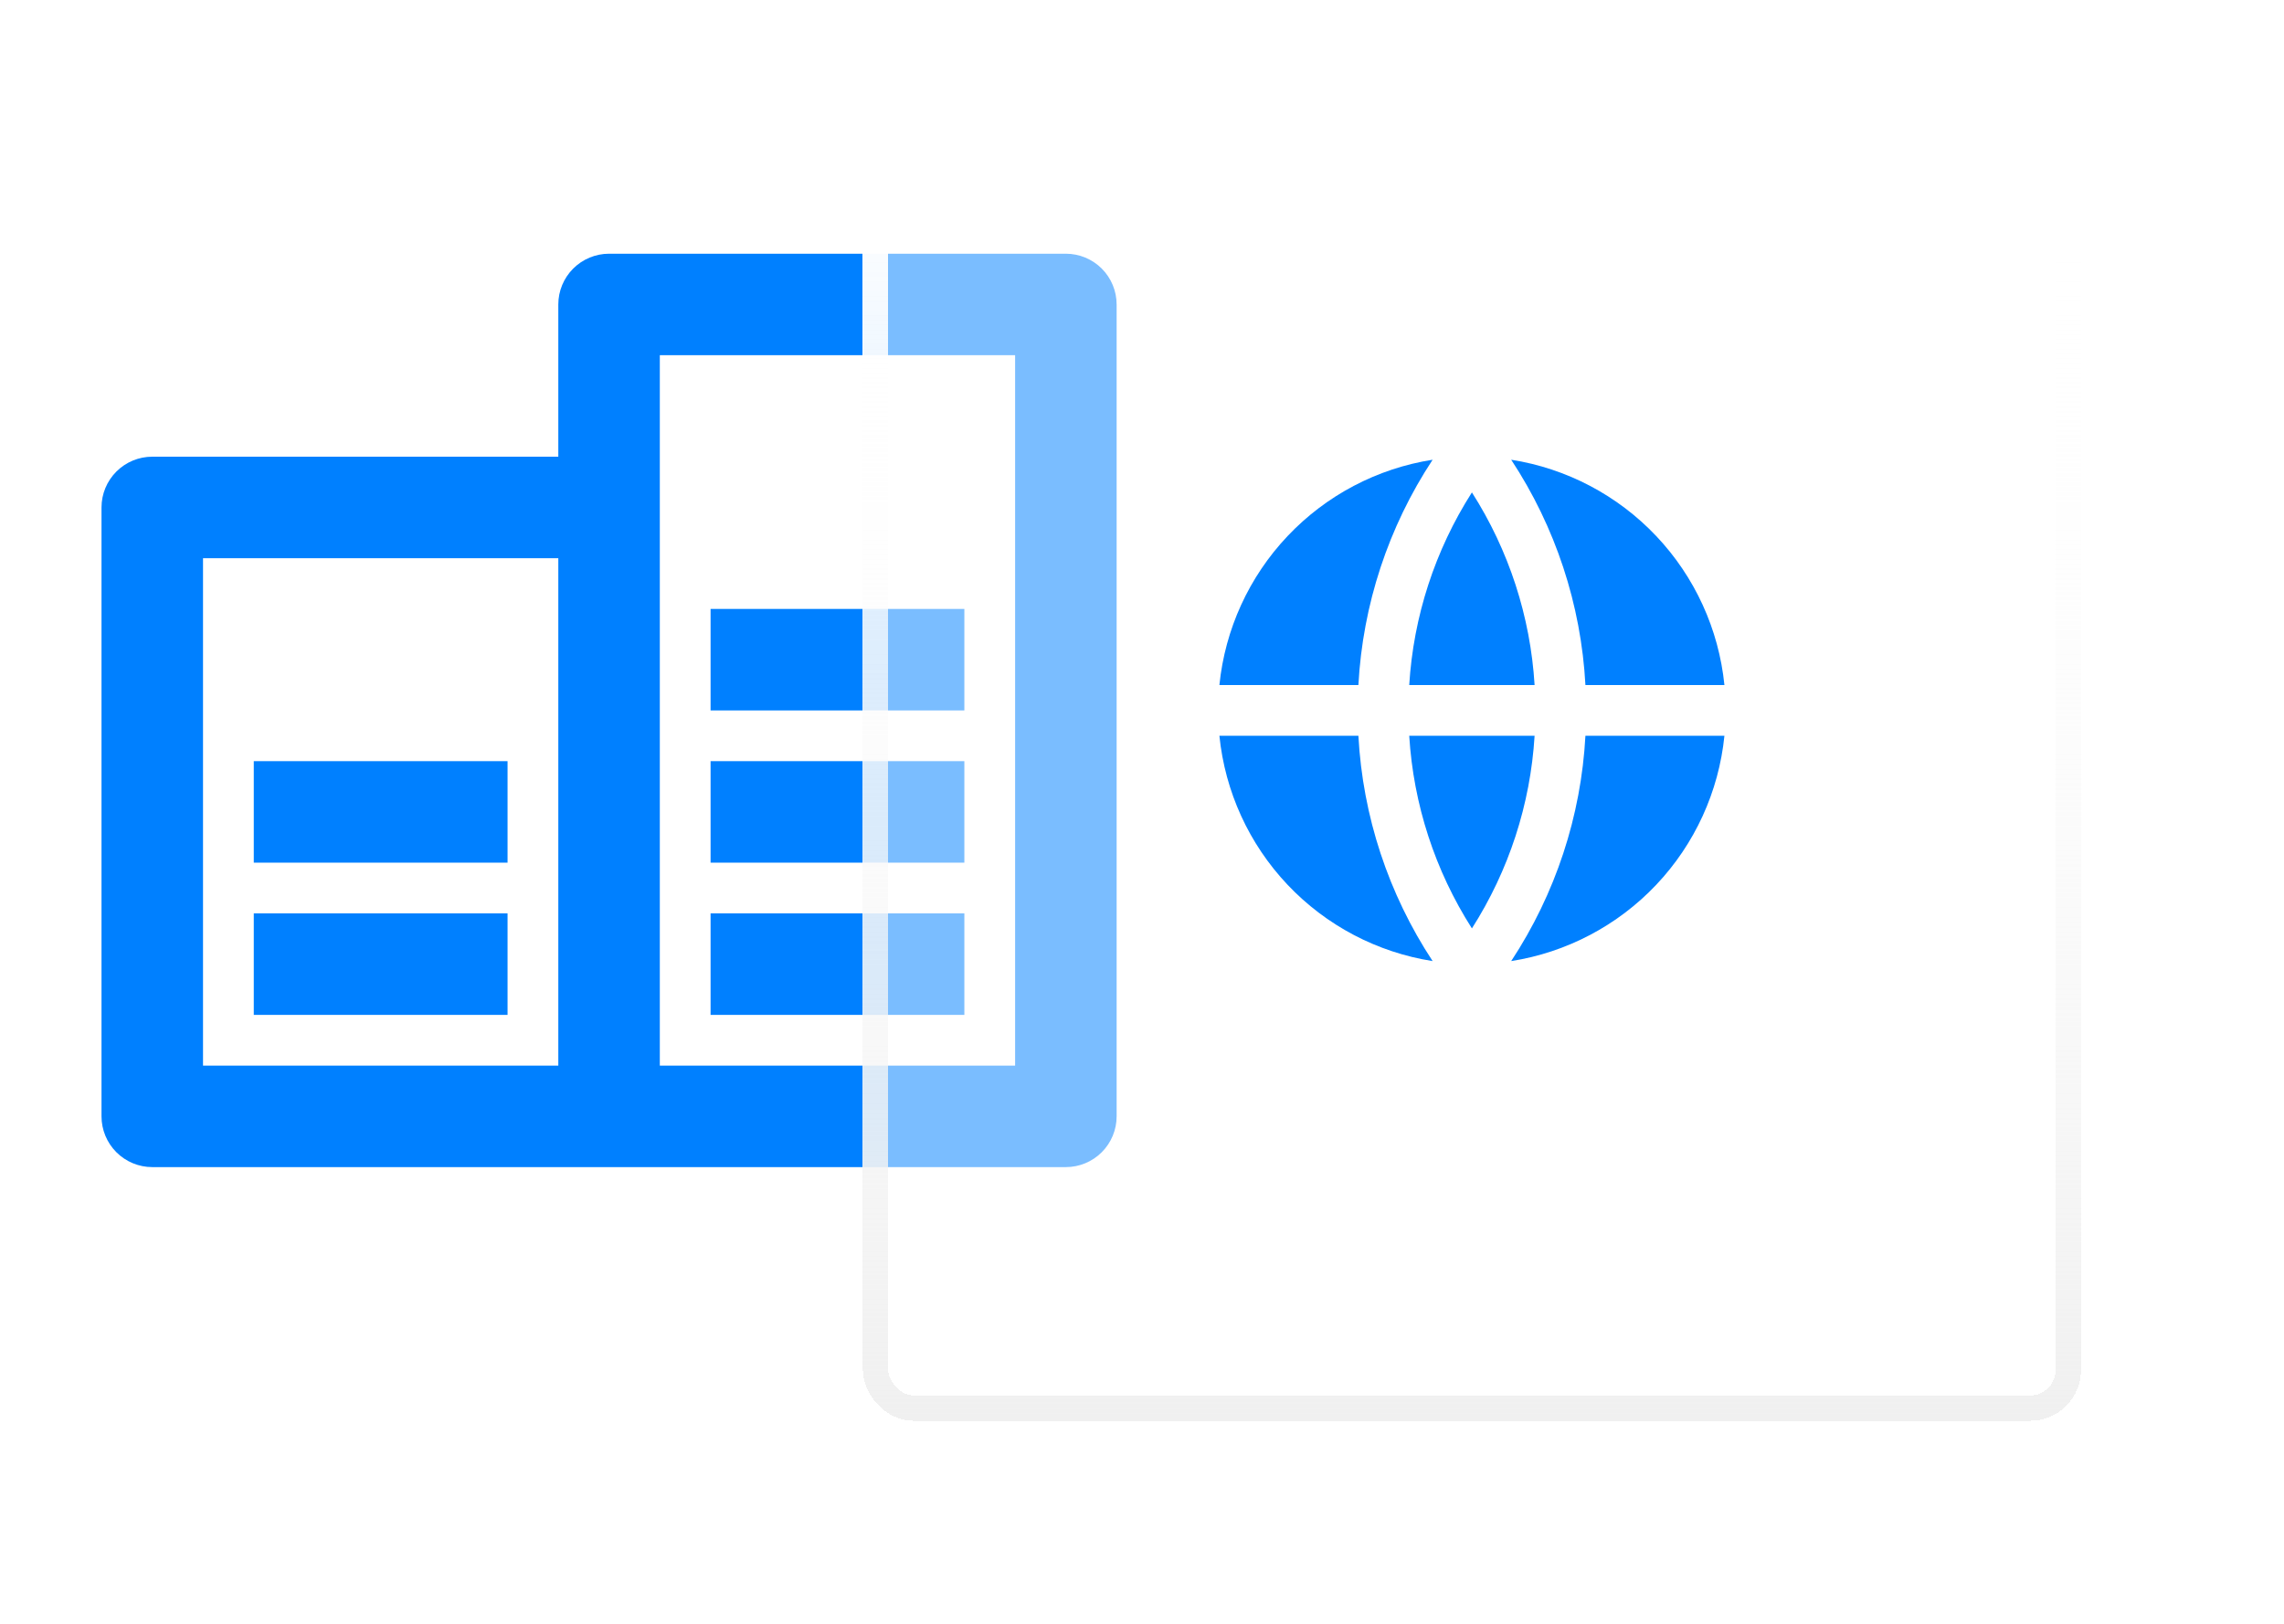
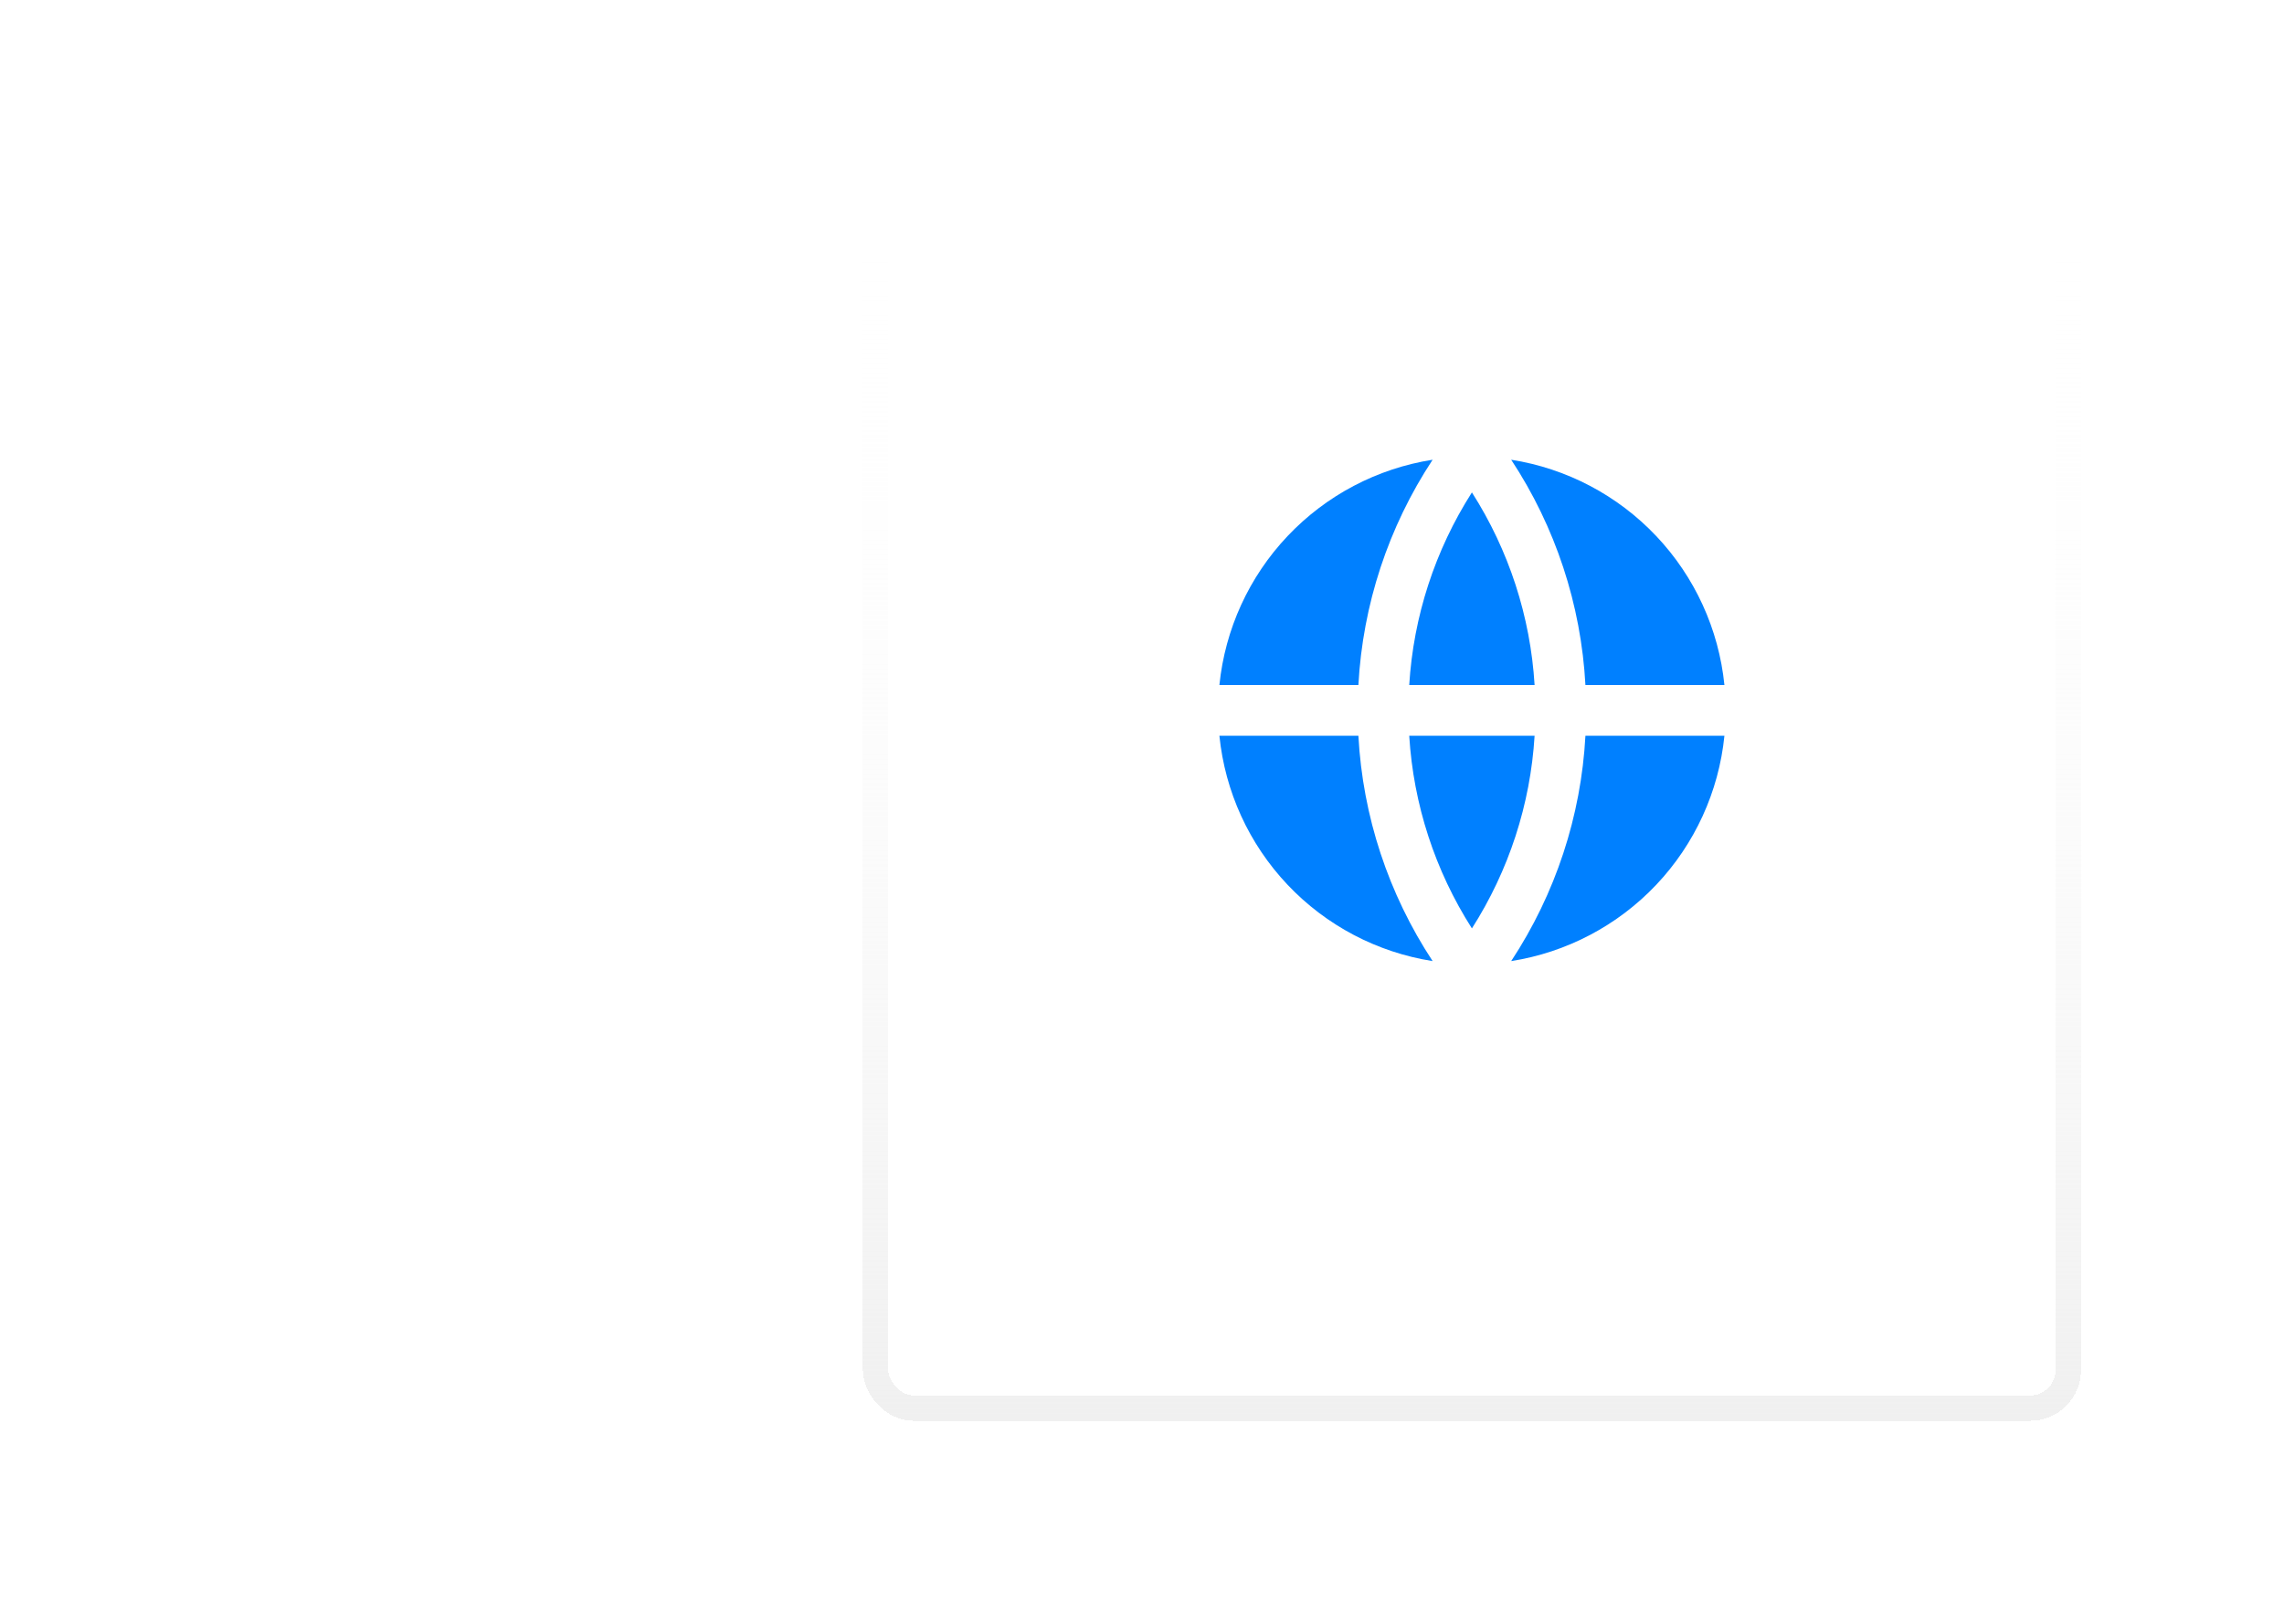
<svg xmlns="http://www.w3.org/2000/svg" width="90" height="64" viewBox="0 0 90 64" fill="none">
  <g clip-path="url(#clip0_1049_1303)">
    <g clip-path="url(#clip1_1049_1303)">
      <g clip-path="url(#clip2_1049_1303)">
-         <path d="M22 42V22H8V42H22ZM22 18V12C22 11.47 22.211 10.961 22.586 10.586C22.961 10.211 23.47 10 24 10H42C42.53 10 43.039 10.211 43.414 10.586C43.789 10.961 44 11.47 44 12V44C44 44.53 43.789 45.039 43.414 45.414C43.039 45.789 42.53 46 42 46H6C5.47 46 4.961 45.789 4.586 45.414C4.211 45.039 4 44.53 4 44V20C4 19.47 4.211 18.961 4.586 18.586C4.961 18.211 5.47 18 6 18H22ZM26 14V42H40V14H26ZM10 36H20V40H10V36ZM28 36H38V40H28V36ZM28 30H38V34H28V30ZM28 24H38V28H28V24ZM10 30H20V34H10V30Z" fill="#0080FF" />
-       </g>
+         </g>
    </g>
  </g>
  <g filter="url(#filter0_bd_1049_1303)">
    <rect x="34" y="4" width="48" height="48" rx="2" fill="white" fill-opacity="0.48" shape-rendering="crispEdges" />
    <rect x="34.5" y="4.5" width="47" height="47" rx="1.5" stroke="url(#paint0_linear_1049_1303)" shape-rendering="crispEdges" />
    <rect x="34.5" y="4.5" width="47" height="47" rx="1.5" stroke="url(#paint1_linear_1049_1303)" shape-rendering="crispEdges" />
  </g>
  <g clip-path="url(#clip3_1049_1303)">
    <g clip-path="url(#clip4_1049_1303)">
      <path d="M48.05 29H53.527C53.698 32.167 54.708 35.231 56.452 37.88C54.267 37.537 52.257 36.479 50.737 34.873C49.217 33.266 48.272 31.201 48.05 29ZM48.05 27C48.272 24.799 49.217 22.734 50.737 21.128C52.257 19.521 54.267 18.463 56.452 18.12C54.708 20.769 53.698 23.833 53.527 27H48.05ZM67.95 27H62.473C62.302 23.833 61.292 20.769 59.548 18.12C61.733 18.463 63.743 19.521 65.263 21.128C66.783 22.734 67.728 24.799 67.95 27ZM67.95 29C67.728 31.201 66.783 33.266 65.263 34.873C63.743 36.479 61.733 37.537 59.548 37.88C61.292 35.231 62.302 32.167 62.473 29H67.951H67.95ZM55.53 29H60.47C60.306 31.7 59.455 34.312 58 36.592C56.545 34.312 55.695 31.7 55.53 29ZM55.53 27C55.695 24.3 56.545 21.688 58 19.408C59.455 21.688 60.306 24.3 60.47 27H55.53Z" fill="#0080FF" />
    </g>
  </g>
  <defs>
    <filter id="filter0_bd_1049_1303" x="26" y="-4" width="64" height="68" filterUnits="userSpaceOnUse" color-interpolation-filters="sRGB">
      <feFlood flood-opacity="0" result="BackgroundImageFix" />
      <feGaussianBlur in="BackgroundImageFix" stdDeviation="4" />
      <feComposite in2="SourceAlpha" operator="in" result="effect1_backgroundBlur_1049_1303" />
      <feColorMatrix in="SourceAlpha" type="matrix" values="0 0 0 0 0 0 0 0 0 0 0 0 0 0 0 0 0 0 127 0" result="hardAlpha" />
      <feOffset dy="4" />
      <feGaussianBlur stdDeviation="4" />
      <feComposite in2="hardAlpha" operator="out" />
      <feColorMatrix type="matrix" values="0 0 0 0 0 0 0 0 0 0 0 0 0 0 0 0 0 0 0.08 0" />
      <feBlend mode="normal" in2="effect1_backgroundBlur_1049_1303" result="effect2_dropShadow_1049_1303" />
      <feBlend mode="normal" in="SourceGraphic" in2="effect2_dropShadow_1049_1303" result="shape" />
    </filter>
    <linearGradient id="paint0_linear_1049_1303" x1="58" y1="4" x2="58" y2="52" gradientUnits="userSpaceOnUse">
      <stop stop-color="white" />
      <stop offset="1" stop-color="white" stop-opacity="0" />
    </linearGradient>
    <linearGradient id="paint1_linear_1049_1303" x1="58" y1="52" x2="58" y2="4" gradientUnits="userSpaceOnUse">
      <stop stop-color="#F0F0F0" />
      <stop offset="1" stop-color="white" stop-opacity="0" />
    </linearGradient>
    <clipPath id="clip0_1049_1303">
-       <rect width="48" height="48" fill="white" transform="translate(0 4)" />
-     </clipPath>
+       </clipPath>
    <clipPath id="clip1_1049_1303">
      <rect width="48" height="48" fill="white" transform="translate(0 4)" />
    </clipPath>
    <clipPath id="clip2_1049_1303">
      <rect width="48" height="48" fill="white" transform="translate(0 4)" />
    </clipPath>
    <clipPath id="clip3_1049_1303">
      <rect width="24" height="24" fill="white" transform="translate(46 16)" />
    </clipPath>
    <clipPath id="clip4_1049_1303">
      <rect width="24" height="24" fill="white" transform="translate(46 16)" />
    </clipPath>
  </defs>
</svg>